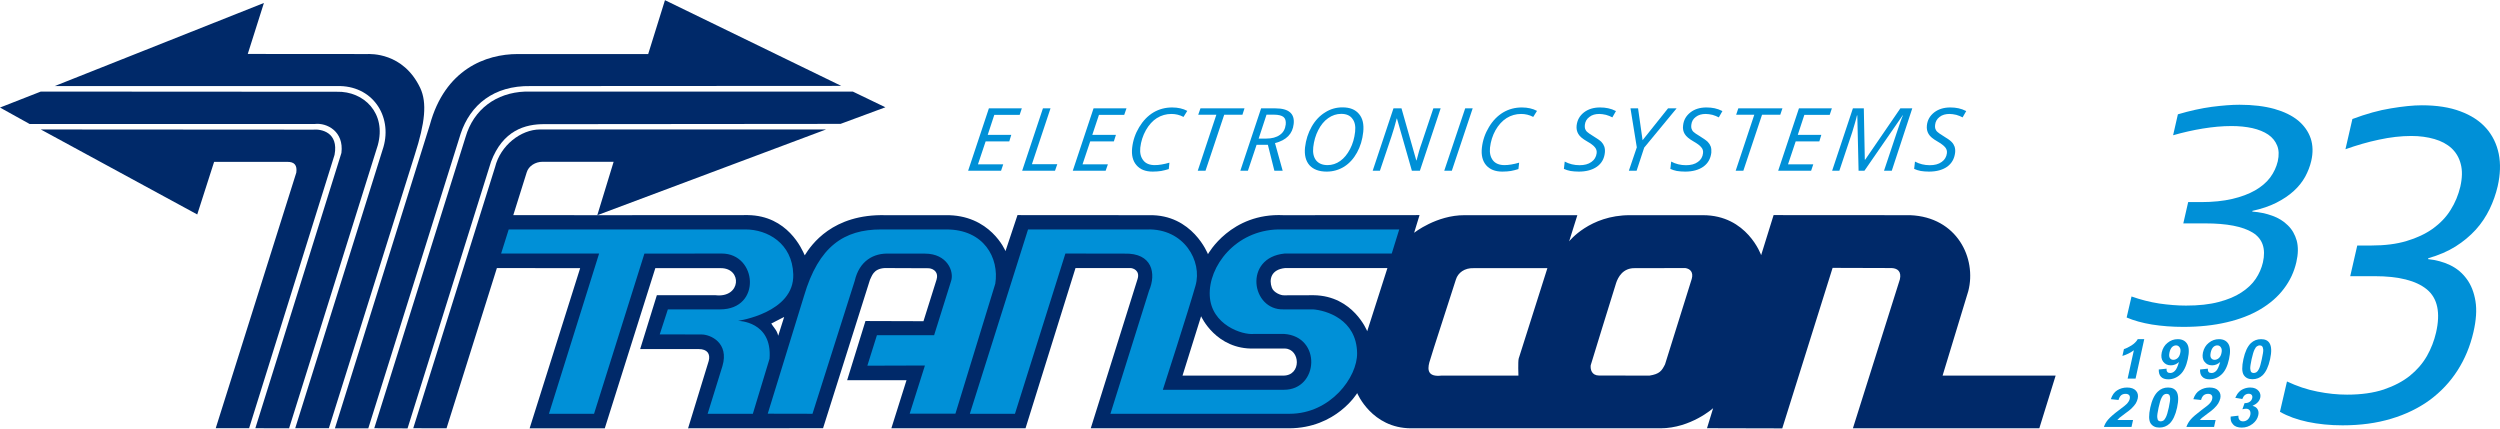
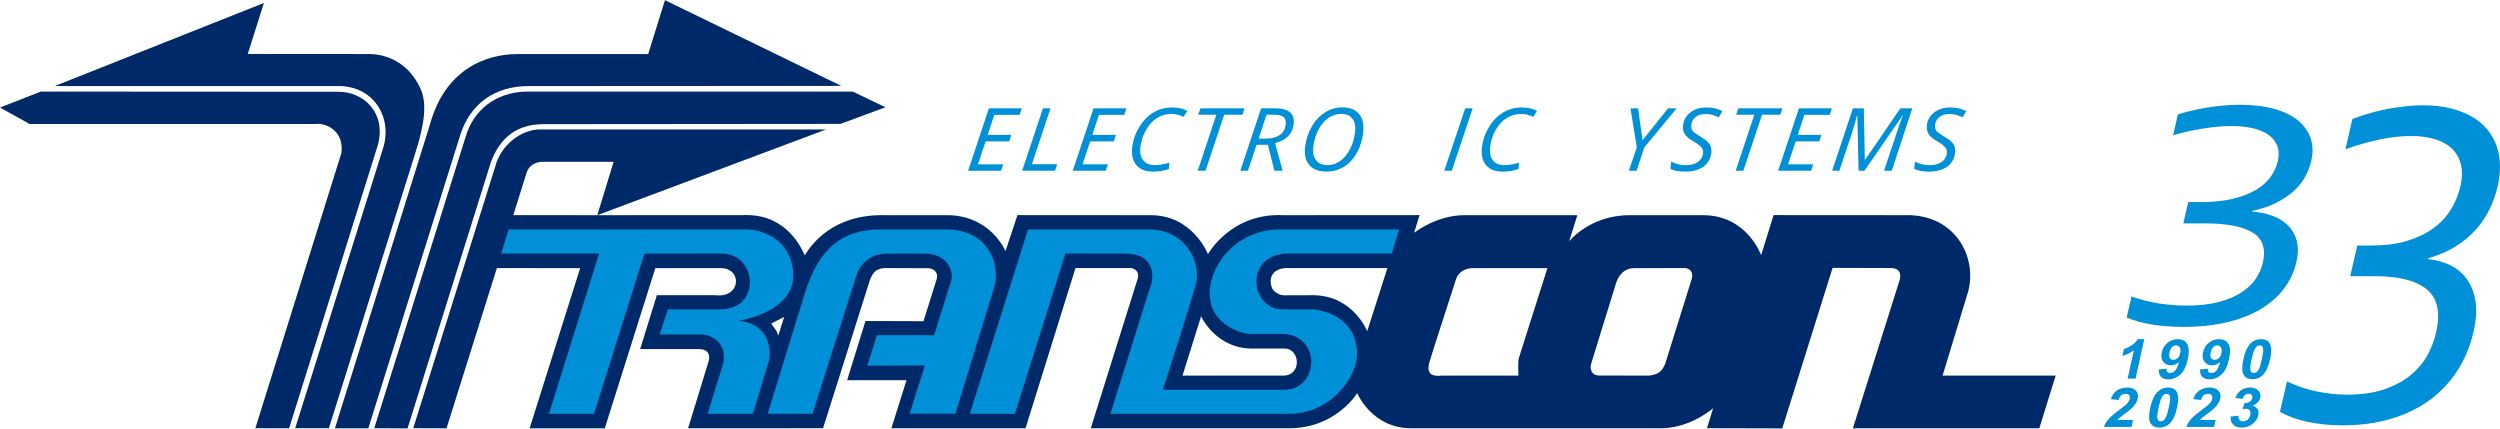
<svg xmlns="http://www.w3.org/2000/svg" xml:space="preserve" width="280px" height="48px" version="1.1" style="shape-rendering:geometricPrecision; text-rendering:geometricPrecision; image-rendering:optimizeQuality; fill-rule:evenodd; clip-rule:evenodd" viewBox="0 0 277.08 47.46">
  <defs>
    <style type="text/css">
   
    .fil1 {fill:#002969}
    .fil2 {fill:#0090D7}
    .fil0 {fill:#0090D7;fill-rule:nonzero}
   
  </style>
  </defs>
  <g id="Vrstva_x0020_1">
    <g id="_105553280028160">
      <path class="fil0" d="M236.69 41.94l-0.88 0 0.69 -3.14c-0.38,0.28 -0.8,0.49 -1.27,0.63l0.17 -0.76c0.24,-0.07 0.52,-0.21 0.83,-0.4 0.31,-0.2 0.55,-0.43 0.7,-0.7l0.72 0 -0.96 4.37z" />
      <path id="_1" class="fil0" d="M239.26 40.93l0.87 -0.09c-0.02,0.17 0.01,0.29 0.09,0.37 0.06,0.08 0.17,0.11 0.31,0.11 0.18,0 0.35,-0.07 0.51,-0.23 0.17,-0.16 0.32,-0.49 0.46,-0.99 -0.27,0.25 -0.57,0.37 -0.9,0.37 -0.36,0 -0.64,-0.13 -0.85,-0.4 -0.2,-0.26 -0.25,-0.6 -0.16,-1.03 0.1,-0.44 0.31,-0.8 0.64,-1.06 0.34,-0.28 0.71,-0.41 1.14,-0.41 0.47,0 0.81,0.17 1.03,0.51 0.22,0.35 0.25,0.91 0.08,1.69 -0.17,0.79 -0.45,1.37 -0.84,1.72 -0.38,0.35 -0.83,0.53 -1.32,0.53 -0.36,0 -0.63,-0.09 -0.81,-0.28 -0.18,-0.18 -0.26,-0.45 -0.25,-0.81zm2.38 -1.82c0.06,-0.27 0.04,-0.48 -0.06,-0.62 -0.1,-0.15 -0.23,-0.23 -0.4,-0.23 -0.16,0 -0.31,0.06 -0.44,0.18 -0.13,0.13 -0.23,0.33 -0.29,0.6 -0.06,0.29 -0.05,0.49 0.04,0.62 0.08,0.13 0.22,0.2 0.39,0.2 0.17,0 0.33,-0.07 0.47,-0.19 0.14,-0.13 0.24,-0.31 0.29,-0.56z" />
      <path id="_2" class="fil0" d="M243.84 40.93l0.86 -0.09c-0.01,0.17 0.02,0.29 0.09,0.37 0.06,0.08 0.17,0.11 0.32,0.11 0.18,0 0.35,-0.07 0.51,-0.23 0.16,-0.16 0.31,-0.49 0.45,-0.99 -0.27,0.25 -0.57,0.37 -0.9,0.37 -0.36,0 -0.64,-0.13 -0.84,-0.4 -0.21,-0.26 -0.26,-0.6 -0.17,-1.03 0.1,-0.44 0.31,-0.8 0.64,-1.06 0.34,-0.28 0.72,-0.41 1.14,-0.41 0.47,0 0.81,0.17 1.03,0.51 0.22,0.35 0.25,0.91 0.08,1.69 -0.17,0.79 -0.45,1.37 -0.84,1.72 -0.38,0.35 -0.83,0.53 -1.32,0.53 -0.35,0 -0.63,-0.09 -0.8,-0.28 -0.19,-0.18 -0.27,-0.45 -0.25,-0.81zm2.37 -1.82c0.06,-0.27 0.04,-0.48 -0.06,-0.62 -0.09,-0.15 -0.22,-0.23 -0.4,-0.23 -0.16,0 -0.31,0.06 -0.44,0.18 -0.13,0.13 -0.23,0.33 -0.29,0.6 -0.06,0.29 -0.05,0.49 0.04,0.62 0.09,0.13 0.22,0.2 0.39,0.2 0.17,0 0.33,-0.07 0.47,-0.19 0.14,-0.13 0.24,-0.31 0.29,-0.56z" />
      <path id="_3" class="fil0" d="M250.6 37.57c0.45,0 0.76,0.15 0.94,0.45 0.22,0.36 0.24,0.95 0.06,1.77 -0.18,0.82 -0.46,1.42 -0.83,1.78 -0.31,0.3 -0.69,0.44 -1.14,0.44 -0.44,0 -0.76,-0.16 -0.96,-0.48 -0.2,-0.33 -0.21,-0.91 -0.03,-1.74 0.18,-0.82 0.45,-1.41 0.83,-1.78 0.31,-0.29 0.69,-0.44 1.13,-0.44zm-0.15 0.69c-0.1,0 -0.21,0.03 -0.3,0.1 -0.1,0.06 -0.19,0.18 -0.27,0.35 -0.11,0.21 -0.21,0.57 -0.33,1.08 -0.11,0.51 -0.16,0.87 -0.15,1.05 0.02,0.19 0.05,0.32 0.12,0.39 0.07,0.06 0.16,0.09 0.26,0.09 0.11,0 0.21,-0.03 0.31,-0.09 0.1,-0.07 0.19,-0.18 0.27,-0.35 0.11,-0.21 0.21,-0.58 0.32,-1.09 0.11,-0.51 0.17,-0.86 0.16,-1.05 -0.02,-0.19 -0.06,-0.32 -0.13,-0.38 -0.06,-0.07 -0.15,-0.1 -0.26,-0.1z" />
      <path id="_4" class="fil0" d="M236.41 46.53l-0.17 0.77 -3.06 0c0.09,-0.29 0.25,-0.57 0.48,-0.83 0.22,-0.26 0.62,-0.61 1.21,-1.05 0.47,-0.34 0.76,-0.58 0.88,-0.71 0.15,-0.17 0.25,-0.34 0.29,-0.51 0.04,-0.18 0.02,-0.33 -0.06,-0.42 -0.09,-0.11 -0.23,-0.15 -0.41,-0.15 -0.18,0 -0.34,0.05 -0.47,0.15 -0.13,0.11 -0.23,0.28 -0.3,0.53l-0.85 -0.09c0.15,-0.46 0.39,-0.79 0.7,-0.98 0.32,-0.2 0.68,-0.31 1.1,-0.31 0.44,0 0.77,0.12 0.98,0.35 0.21,0.23 0.27,0.52 0.2,0.86 -0.04,0.2 -0.12,0.38 -0.23,0.57 -0.12,0.17 -0.27,0.36 -0.47,0.55 -0.14,0.13 -0.37,0.32 -0.7,0.55 -0.33,0.25 -0.54,0.4 -0.63,0.48 -0.09,0.08 -0.16,0.16 -0.23,0.24l1.74 0z" />
      <path id="_5" class="fil0" d="M240.29 42.93c0.44,0 0.75,0.15 0.94,0.45 0.22,0.36 0.24,0.95 0.06,1.78 -0.18,0.82 -0.46,1.41 -0.83,1.77 -0.32,0.3 -0.69,0.44 -1.14,0.44 -0.44,0 -0.76,-0.16 -0.97,-0.48 -0.2,-0.33 -0.21,-0.91 -0.03,-1.74 0.18,-0.82 0.46,-1.41 0.84,-1.77 0.31,-0.3 0.69,-0.45 1.13,-0.45zm-0.15 0.7c-0.11,0 -0.21,0.03 -0.31,0.09 -0.09,0.06 -0.18,0.18 -0.26,0.35 -0.11,0.21 -0.22,0.58 -0.33,1.09 -0.11,0.51 -0.16,0.86 -0.15,1.05 0.02,0.19 0.05,0.31 0.12,0.38 0.07,0.06 0.16,0.09 0.26,0.09 0.11,0 0.21,-0.03 0.31,-0.09 0.09,-0.07 0.18,-0.18 0.26,-0.35 0.11,-0.21 0.22,-0.57 0.33,-1.08 0.11,-0.51 0.16,-0.87 0.15,-1.05 -0.01,-0.2 -0.06,-0.33 -0.12,-0.39 -0.07,-0.06 -0.16,-0.09 -0.26,-0.09z" />
      <path id="_6" class="fil0" d="M245.56 46.53l-0.17 0.77 -3.07 0c0.1,-0.29 0.26,-0.57 0.48,-0.83 0.22,-0.26 0.63,-0.61 1.21,-1.05 0.47,-0.34 0.77,-0.58 0.88,-0.71 0.16,-0.17 0.26,-0.34 0.29,-0.51 0.04,-0.18 0.02,-0.33 -0.06,-0.42 -0.08,-0.11 -0.22,-0.15 -0.4,-0.15 -0.18,0 -0.34,0.05 -0.47,0.15 -0.13,0.11 -0.24,0.28 -0.3,0.53l-0.86 -0.09c0.15,-0.46 0.39,-0.79 0.71,-0.98 0.32,-0.2 0.68,-0.31 1.09,-0.31 0.45,0 0.78,0.12 0.98,0.35 0.22,0.23 0.28,0.52 0.21,0.86 -0.05,0.2 -0.13,0.38 -0.24,0.57 -0.11,0.17 -0.27,0.36 -0.47,0.55 -0.13,0.13 -0.37,0.32 -0.69,0.55 -0.33,0.25 -0.54,0.4 -0.63,0.48 -0.09,0.08 -0.17,0.16 -0.23,0.24l1.74 0z" />
      <path id="_7" class="fil0" d="M247.23 46.15l0.86 -0.1c-0.01,0.21 0.02,0.36 0.12,0.47 0.09,0.11 0.23,0.16 0.39,0.16 0.18,0 0.35,-0.06 0.51,-0.19 0.14,-0.13 0.25,-0.31 0.3,-0.53 0.04,-0.21 0.01,-0.38 -0.07,-0.5 -0.1,-0.12 -0.23,-0.18 -0.4,-0.18 -0.11,0 -0.25,0.02 -0.41,0.06l0.24 -0.68c0.23,0 0.42,-0.04 0.57,-0.15 0.15,-0.1 0.24,-0.24 0.28,-0.41 0.03,-0.15 0.01,-0.26 -0.06,-0.35 -0.08,-0.09 -0.19,-0.13 -0.33,-0.13 -0.16,0 -0.3,0.05 -0.42,0.14 -0.13,0.11 -0.22,0.25 -0.29,0.44l-0.78 -0.13c0.12,-0.26 0.25,-0.48 0.4,-0.63 0.14,-0.16 0.33,-0.28 0.55,-0.37 0.22,-0.09 0.46,-0.14 0.71,-0.14 0.43,0 0.74,0.14 0.95,0.4 0.16,0.21 0.22,0.45 0.16,0.72 -0.08,0.38 -0.37,0.69 -0.86,0.91 0.25,0.06 0.44,0.18 0.55,0.36 0.12,0.19 0.15,0.41 0.09,0.68 -0.08,0.38 -0.3,0.71 -0.65,0.97 -0.35,0.27 -0.75,0.4 -1.18,0.4 -0.41,0 -0.74,-0.1 -0.95,-0.34 -0.23,-0.22 -0.32,-0.52 -0.28,-0.88z" />
      <g>
        <path class="fil1" d="M153.77 29.69l-11.34 0c-1.59,0.16 -1.79,1.3 -1.47,2.17 0.19,0.55 1.03,0.89 1.39,0.85l3.25 -0.01c4.39,0.06 5.93,3.99 5.93,3.99l2.24 -7zm-87.57 -5.86l1.81 -5.92 -7.88 0c-0.78,0 -1.54,0.46 -1.75,1.16l-1.49 4.75 9.31 0.01zm120.59 5.86l-5.57 0.01c-1.37,-0.04 -1.9,1.04 -2.1,1.64 -0.4,1.23 -2.82,9.13 -2.82,9.13 -0.05,0.49 0.13,1.12 0.91,1.13l5.61 0.01c1.12,-0.18 1.36,-0.53 1.72,-1.25l2.96 -9.47c0.21,-0.75 -0.18,-1.12 -0.71,-1.2zm-15.29 0.01l-8.16 0c-1.02,-0.04 -1.75,0.51 -1.98,1.26 -0.22,0.75 -2.72,8.35 -2.95,9.21 -0.22,0.85 -0.12,1.6 1.34,1.44l8.54 0c0,0 -0.06,-1.54 0.03,-1.89l3.18 -10.02zm-38.38 5.33l-2.06 6.58 11.17 0c2.05,0 1.89,-2.94 0.19,-3l-3.41 0c-4.24,0.13 -5.89,-3.58 -5.89,-3.58zm-41.57 -20.7l-25.35 9.5 16.69 -0.01c4.4,0.06 6,3.78 6.3,4.46 0.72,-1.16 3.08,-4.61 8.97,-4.45l6.58 0c5.02,-0.11 6.7,3.98 6.7,3.98l1.33 -3.99 14.58 0.01c4.82,-0.11 6.53,4.32 6.53,4.32 0,0 2.53,-4.61 8.38,-4.32l15.07 -0.01 -0.6 1.96c0,0 2.48,-1.96 5.58,-1.95l12.51 0 -0.91 2.9c0,0 2.28,-2.91 6.74,-2.9l8.08 0c4.91,-0.01 6.46,4.43 6.46,4.43l1.38 -4.44 15.14 0.01c5.2,0.21 7.38,4.78 6.44,8.41l-2.85 9.37 12.53 0 -1.81 5.84 -20.66 0 5.21 -16.52c0.18,-0.85 -0.24,-1.2 -0.9,-1.24l-6.56 -0.02 -5.58 17.79 -8.34 -0.02 0.68 -2.22c0,0 -2.47,2.22 -5.83,2.23l-27.65 0c-4.36,-0.01 -5.97,-3.9 -5.97,-3.9 0,0 -2.33,3.89 -7.56,3.9l-21.97 0 5.18 -16.52c0.32,-0.98 -0.51,-1.24 -0.78,-1.24l-6.09 0 -5.54 17.76 -14.87 0 1.68 -5.33 -6.58 0 2.03 -6.56 6.43 0.02 1.45 -4.61c0.24,-0.77 -0.27,-1.2 -0.85,-1.26l-4.9 -0.02c-1.3,0.08 -1.43,0.96 -1.63,1.3l-5.2 16.45 -14.96 0.01 2.29 -7.47c0.2,-0.78 -0.16,-1.31 -1.1,-1.31l-6.5 0 1.85 -5.97 6.5 0c2.85,0.33 2.99,-3.01 0.58,-3l-7.25 0 -5.6 17.75 -8.33 0 5.6 -17.75 -9.23 -0.01 -5.58 17.76 -3.69 -0.01 9.07 -28.94c0.59,-2.4 2.86,-4.17 4.98,-4.17l31.7 0 0 0zm-5.02 20.97l-1.05 0.54c0,0 0.23,0.35 0.46,0.65 0.22,0.29 0.31,0.7 0.31,0.7l0.66 -2.08 -0.38 0.19z" />
      </g>
      <path class="fil1" d="M73.7 0l19.54 9.5 -34.44 0.02c-4.11,-0.07 -6.68,2.11 -7.74,5.27l-10.24 32.66 -3.7 0 10.52 -33.63c1.67,-6.15 6.19,-7.85 9.74,-7.85l14.46 0 1.86 -5.97z" />
-       <path class="fil1" d="M4.52 14.33l30.17 0.02c0.9,-0.09 2.86,0.28 2.39,2.79l-9.47 30.3 -3.7 0 8.93 -28.33c0.11,-0.81 -0.2,-1.2 -1,-1.19l-8.11 0 -1.87 5.83 -17.34 -9.42z" />
      <path class="fil1" d="M4.52 10.13l32.81 0.02c3.01,-0.08 5.52,2.38 4.54,5.93l-9.83 31.37 -3.74 -0.01c0,0 9.55,-30.53 9.54,-30.51 0.3,-2.4 -1.63,-3.36 -2.93,-3.21l-31.63 0 -3.28 -1.82 4.52 -1.77z" />
      <path class="fil1" d="M29.25 0.31l-1.79 5.65 13.23 0.01c0.31,0 3.99,-0.23 5.89,3.77 0.76,1.64 0.53,3.85 -0.6,7.36l-9.53 30.34 -3.73 0c0,0 9.81,-31.25 9.78,-31.17 0.99,-3.44 -1.23,-6.87 -5.16,-6.75l-31.28 0 23.19 -9.21z" />
      <path class="fil1" d="M94.52 10.13l3.61 1.74 -4.97 1.84 -32.75 0.03c-2.23,-0.03 -4.69,0.71 -5.99,4.17l-9.25 29.55 -3.69 -0.02 10.12 -32.27c0.89,-3.07 3.39,-4.92 6.61,-5.04l36.31 0z" />
      <path class="fil0" d="M110.95 18.9l-3.65 0 2.3 -6.91 3.65 0 -0.24 0.72 -2.81 0 -0.73 2.22 2.61 0 -0.22 0.72 -2.62 0 -0.85 2.54 2.8 0 -0.24 0.71z" />
      <path id="_1_0" class="fil0" d="M113.29 18.9l2.3 -6.91 0.84 0 -2.06 6.19 2.81 0 -0.25 0.72 -3.64 0z" />
      <path id="_2_1" class="fil0" d="M122.54 18.9l-3.64 0 2.3 -6.91 3.65 0 -0.25 0.72 -2.8 0 -0.74 2.22 2.62 0 -0.23 0.72 -2.62 0 -0.85 2.54 2.81 0 -0.25 0.71z" />
      <path id="_3_2" class="fil0" d="M129.83 12.61c-0.58,0 -1.11,0.15 -1.6,0.45 -0.49,0.31 -0.89,0.76 -1.23,1.35 -0.33,0.59 -0.54,1.24 -0.62,1.93 -0.06,0.6 0.05,1.06 0.34,1.42 0.27,0.35 0.7,0.52 1.27,0.52 0.46,0 0.99,-0.09 1.62,-0.27l-0.07 0.71c-0.3,0.09 -0.58,0.16 -0.84,0.21 -0.26,0.04 -0.58,0.07 -0.94,0.07 -0.81,0 -1.4,-0.24 -1.8,-0.71 -0.41,-0.47 -0.57,-1.11 -0.48,-1.93 0.09,-0.82 0.35,-1.58 0.78,-2.29 0.43,-0.71 0.95,-1.25 1.58,-1.63 0.63,-0.37 1.33,-0.55 2.07,-0.55 0.65,0 1.21,0.13 1.68,0.38l-0.42 0.67c-0.43,-0.23 -0.87,-0.33 -1.34,-0.33z" />
      <path id="_4_3" class="fil0" d="M133.61 18.9l-0.86 0 2.06 -6.2 -2.01 0 0.25 -0.71 4.88 0 -0.23 0.71 -2.02 0 -2.07 6.2z" />
      <path id="_5_4" class="fil0" d="M139.27 16.03l-0.96 2.87 -0.84 0 2.3 -6.91 1.59 0c1.47,0 2.15,0.58 2.02,1.73 -0.12,1.1 -0.81,1.8 -2.07,2.12l0.85 3.06 -0.92 0 -0.72 -2.87 -1.25 0zm1.1 -3.34c-0.51,1.56 -0.8,2.44 -0.87,2.65l0.83 0c0.64,0 1.15,-0.14 1.52,-0.41 0.38,-0.26 0.59,-0.65 0.65,-1.15 0.04,-0.38 -0.04,-0.66 -0.24,-0.83 -0.21,-0.17 -0.57,-0.26 -1.06,-0.26l-0.83 0z" />
      <path id="_6_5" class="fil0" d="M151.09 14.61c-0.09,0.85 -0.32,1.61 -0.69,2.28 -0.37,0.67 -0.84,1.19 -1.42,1.56 -0.58,0.36 -1.23,0.55 -1.94,0.55 -0.85,0 -1.48,-0.24 -1.91,-0.71 -0.41,-0.47 -0.58,-1.13 -0.49,-1.98 0.1,-0.84 0.34,-1.59 0.73,-2.28 0.39,-0.69 0.89,-1.22 1.49,-1.59 0.59,-0.38 1.24,-0.56 1.93,-0.56 0.82,0 1.42,0.24 1.83,0.73 0.41,0.48 0.56,1.15 0.47,2zm-2.44 -2.01c-0.52,0 -1,0.16 -1.44,0.47 -0.46,0.32 -0.82,0.77 -1.11,1.34 -0.29,0.56 -0.47,1.19 -0.55,1.88 -0.07,0.63 0.04,1.11 0.32,1.47 0.29,0.35 0.71,0.52 1.27,0.52 0.49,0 0.97,-0.15 1.4,-0.46 0.43,-0.3 0.79,-0.75 1.09,-1.32 0.3,-0.57 0.48,-1.21 0.56,-1.91 0.07,-0.63 -0.03,-1.11 -0.31,-1.46 -0.26,-0.36 -0.68,-0.53 -1.23,-0.53z" />
-       <path id="_7_6" class="fil0" d="M157.37 18.9l-0.89 0 -1.65 -5.78 -0.03 0c-0.18,0.7 -0.37,1.36 -0.58,1.98l-1.28 3.8 -0.8 0 2.3 -6.91 0.89 0 1.64 5.77 0.03 0c0.18,-0.71 0.36,-1.35 0.57,-1.92l1.29 -3.85 0.81 0 -2.3 6.91z" />
      <path id="_8" class="fil0" d="M160.07 18.9l2.32 -6.91 0.83 0 -2.31 6.91 -0.84 0z" />
      <path id="_9" class="fil0" d="M168.59 12.61c-0.58,0 -1.11,0.15 -1.6,0.45 -0.49,0.31 -0.9,0.76 -1.24,1.35 -0.33,0.59 -0.53,1.24 -0.61,1.93 -0.06,0.6 0.05,1.06 0.33,1.42 0.28,0.35 0.71,0.52 1.28,0.52 0.45,0 0.99,-0.09 1.62,-0.27l-0.08 0.71c-0.29,0.09 -0.57,0.16 -0.83,0.21 -0.26,0.04 -0.58,0.07 -0.95,0.07 -0.8,0 -1.39,-0.24 -1.8,-0.71 -0.4,-0.47 -0.56,-1.11 -0.47,-1.93 0.09,-0.82 0.35,-1.58 0.78,-2.29 0.42,-0.71 0.95,-1.25 1.58,-1.63 0.63,-0.37 1.32,-0.55 2.07,-0.55 0.65,0 1.21,0.13 1.68,0.38l-0.42 0.67c-0.43,-0.23 -0.88,-0.33 -1.34,-0.33z" />
-       <path id="_10" class="fil0" d="M177.87 16.9c-0.07,0.67 -0.36,1.18 -0.87,1.55 -0.51,0.36 -1.18,0.55 -2.02,0.55 -0.35,0 -0.66,-0.03 -0.92,-0.07 -0.26,-0.05 -0.51,-0.13 -0.73,-0.23l0.09 -0.81c0.51,0.27 1.06,0.4 1.64,0.4 0.54,0 0.98,-0.11 1.32,-0.36 0.33,-0.23 0.53,-0.56 0.58,-0.97 0.03,-0.26 -0.04,-0.47 -0.19,-0.65 -0.15,-0.2 -0.45,-0.42 -0.89,-0.67 -0.47,-0.27 -0.79,-0.53 -0.95,-0.81 -0.16,-0.27 -0.23,-0.58 -0.19,-0.94 0.07,-0.6 0.33,-1.07 0.81,-1.45 0.48,-0.37 1.08,-0.55 1.79,-0.55 0.32,0 0.63,0.03 0.9,0.09 0.28,0.06 0.57,0.16 0.86,0.31l-0.4 0.7c-0.21,-0.11 -0.44,-0.21 -0.7,-0.28 -0.27,-0.06 -0.52,-0.1 -0.74,-0.1 -0.45,0 -0.81,0.1 -1.1,0.33 -0.3,0.22 -0.47,0.51 -0.51,0.89 -0.02,0.17 0,0.32 0.03,0.43 0.05,0.13 0.12,0.25 0.24,0.35 0.11,0.11 0.33,0.25 0.65,0.45 0.46,0.28 0.76,0.49 0.92,0.65 0.15,0.16 0.25,0.33 0.32,0.52 0.06,0.19 0.09,0.42 0.06,0.67z" />
      <path id="_11" class="fil0" d="M182.05 15.52l2.82 -3.53 0.95 0 -3.59 4.35 -0.84 2.56 -0.86 0 0.88 -2.59 -0.7 -4.32 0.84 0 0.5 3.53z" />
      <path id="_12" class="fil0" d="M189.67 16.9c-0.08,0.67 -0.37,1.18 -0.88,1.55 -0.51,0.36 -1.18,0.55 -2.02,0.55 -0.35,0 -0.66,-0.03 -0.92,-0.07 -0.26,-0.05 -0.5,-0.13 -0.72,-0.23l0.09 -0.81c0.51,0.27 1.05,0.4 1.64,0.4 0.54,0 0.98,-0.11 1.32,-0.36 0.33,-0.23 0.53,-0.56 0.57,-0.97 0.03,-0.26 -0.03,-0.47 -0.19,-0.65 -0.15,-0.2 -0.45,-0.42 -0.89,-0.67 -0.47,-0.27 -0.78,-0.53 -0.95,-0.81 -0.16,-0.27 -0.23,-0.58 -0.18,-0.94 0.06,-0.6 0.33,-1.07 0.81,-1.45 0.47,-0.37 1.07,-0.55 1.78,-0.55 0.33,0 0.63,0.03 0.91,0.09 0.28,0.06 0.56,0.16 0.86,0.31l-0.4 0.7c-0.22,-0.11 -0.45,-0.21 -0.7,-0.28 -0.27,-0.06 -0.52,-0.1 -0.75,-0.1 -0.44,0 -0.81,0.1 -1.1,0.33 -0.3,0.22 -0.46,0.51 -0.5,0.89 -0.02,0.17 -0.01,0.32 0.03,0.43 0.05,0.13 0.11,0.25 0.23,0.35 0.11,0.11 0.33,0.25 0.66,0.45 0.45,0.28 0.75,0.49 0.91,0.65 0.15,0.16 0.26,0.33 0.33,0.52 0.06,0.19 0.08,0.42 0.06,0.67z" />
      <path id="_13" class="fil0" d="M193.22 18.9l-0.85 0 2.06 -6.2 -2.01 0 0.24 -0.71 4.89 0 -0.24 0.71 -2.02 0 -2.07 6.2z" />
      <path id="_14" class="fil0" d="M200.73 18.9l-3.65 0 2.3 -6.91 3.65 0 -0.24 0.72 -2.81 0 -0.73 2.22 2.61 0 -0.22 0.72 -2.62 0 -0.85 2.54 2.8 0 -0.24 0.71z" />
      <path id="_15" class="fil0" d="M205.99 18.9l-0.14 -6.13 -0.04 0c-0.05,0.23 -0.13,0.54 -0.25,0.94 -0.11,0.39 -0.21,0.71 -0.28,0.94l-1.42 4.25 -0.8 0 2.3 -6.91 1.21 0 0.11 5.69 0.04 0 3.9 -5.69 1.32 0 -2.27 6.91 -0.86 0c0.62,-1.86 1.09,-3.28 1.43,-4.28 0.33,-1 0.55,-1.62 0.67,-1.86l-0.03 0 -4.24 6.14 -0.65 0z" />
      <path id="_16" class="fil0" d="M216.69 16.9c-0.08,0.67 -0.37,1.18 -0.87,1.55 -0.51,0.36 -1.18,0.55 -2.03,0.55 -0.34,0 -0.65,-0.03 -0.91,-0.07 -0.26,-0.05 -0.51,-0.13 -0.73,-0.23l0.09 -0.81c0.51,0.27 1.05,0.4 1.64,0.4 0.54,0 0.98,-0.11 1.32,-0.36 0.33,-0.23 0.53,-0.56 0.58,-0.97 0.03,-0.26 -0.04,-0.47 -0.19,-0.65 -0.16,-0.2 -0.46,-0.42 -0.89,-0.67 -0.47,-0.27 -0.79,-0.53 -0.95,-0.81 -0.16,-0.27 -0.23,-0.58 -0.19,-0.94 0.06,-0.6 0.33,-1.07 0.81,-1.45 0.48,-0.37 1.08,-0.55 1.79,-0.55 0.32,0 0.62,0.03 0.9,0.09 0.28,0.06 0.56,0.16 0.86,0.31l-0.4 0.7c-0.21,-0.11 -0.44,-0.21 -0.7,-0.28 -0.27,-0.06 -0.52,-0.1 -0.74,-0.1 -0.45,0 -0.82,0.1 -1.11,0.33 -0.29,0.22 -0.46,0.51 -0.5,0.89 -0.02,0.17 -0.01,0.32 0.03,0.43 0.05,0.13 0.12,0.25 0.24,0.35 0.11,0.11 0.33,0.25 0.65,0.45 0.46,0.28 0.76,0.49 0.91,0.65 0.16,0.16 0.26,0.33 0.33,0.52 0.06,0.19 0.09,0.42 0.06,0.67z" />
      <path class="fil2" d="M112.49 45.84l5.59 -17.76 6.54 0.01c3.1,-0.09 3.55,2.21 2.73,4.11l-4.28 13.64 19.88 0c4.51,-0.01 7.5,-4.05 7.46,-6.72 -0.05,-3.78 -3.48,-4.75 -4.88,-4.85l-3.25 0c-3.6,0.13 -4.5,-5.74 0.11,-6.19l11.86 0 0.83 -2.67 -13.41 0c-4.74,0.1 -7.76,4.1 -7.59,7.35 0.16,3.23 3.62,4.38 4.91,4.23l3.32 0c4.2,0.28 3.85,6.19 0,6.19l-13.43 0c0,0 2.85,-8.81 3.62,-11.54 0.78,-2.71 -1.27,-6.35 -5.36,-6.23l-13.2 0 -6.45 20.43 5 0zm-22.44 0l4.68 -14.73c0.51,-2.22 2.1,-3.11 3.85,-3.02l3.95 0c2.45,0.01 3.24,1.97 2.88,3.04l-1.88 6 -6.34 0 -1.06 3.38 6.38 -0.02 -1.69 5.34 5.07 0 4.42 -14.41c0.45,-2.86 -1.26,-6.01 -5.42,-6.01l-7.25 0c-4.07,0 -6.9,1.84 -8.53,7.37l-4.02 13.05 4.96 0.01zm-33.67 -20.43l-0.84 2.67 10.86 0 -5.56 17.76 5 0 5.58 -17.75 8.57 -0.01c3.94,0 4.45,6.19 -0.18,6.19l-5.79 0 -0.9 2.77 4.61 0.01c1.02,-0.01 3.1,0.93 2.34,3.5l-1.64 5.29 5.01 0 1.85 -6.1c0.33,-4.18 -3.5,-4.2 -3.5,-4.2 0,0 6.26,-0.88 6.13,-5.15 -0.1,-3.47 -2.89,-4.98 -5.28,-4.98l-26.26 0z" />
      <path class="fil0" d="M269.11 28.7c0.88,0.09 1.7,0.31 2.43,0.66 0.75,0.36 1.36,0.87 1.85,1.54 0.49,0.66 0.81,1.48 0.97,2.45 0.16,0.97 0.08,2.12 -0.22,3.42 -0.36,1.57 -0.95,2.99 -1.77,4.27 -0.82,1.28 -1.85,2.37 -3.08,3.28 -1.23,0.89 -2.65,1.59 -4.27,2.07 -1.62,0.49 -3.41,0.73 -5.39,0.73 -1.38,0 -2.67,-0.13 -3.86,-0.38 -1.19,-0.25 -2.22,-0.63 -3.08,-1.12l0.78 -3.36c1.11,0.52 2.22,0.9 3.37,1.12 1.14,0.23 2.24,0.34 3.29,0.34 1.56,0 2.92,-0.19 4.07,-0.57 1.14,-0.39 2.1,-0.89 2.89,-1.52 0.79,-0.64 1.41,-1.36 1.89,-2.19 0.47,-0.83 0.8,-1.69 1.01,-2.59 0.51,-2.21 0.17,-3.81 -1.01,-4.79 -1.19,-0.98 -3.12,-1.47 -5.79,-1.47l-2.71 0 0.78 -3.4 1.59 0c1.46,0 2.76,-0.16 3.88,-0.5 1.12,-0.33 2.09,-0.79 2.91,-1.37 0.82,-0.6 1.48,-1.28 1.97,-2.08 0.5,-0.79 0.85,-1.65 1.07,-2.56 0.22,-0.98 0.24,-1.82 0.05,-2.52 -0.18,-0.71 -0.53,-1.29 -1.02,-1.75 -0.5,-0.46 -1.14,-0.8 -1.9,-1.02 -0.76,-0.22 -1.62,-0.34 -2.55,-0.34 -1.16,0 -2.36,0.14 -3.6,0.41 -1.24,0.26 -2.47,0.62 -3.71,1.06l0.77 -3.35c1.53,-0.57 2.95,-0.97 4.27,-1.18 1.32,-0.22 2.46,-0.34 3.43,-0.34 1.66,0 3.08,0.22 4.27,0.67 1.19,0.44 2.14,1.06 2.85,1.86 0.71,0.8 1.17,1.75 1.4,2.85 0.22,1.09 0.18,2.28 -0.12,3.6 -0.2,0.86 -0.5,1.71 -0.89,2.52 -0.4,0.82 -0.9,1.58 -1.53,2.28 -0.64,0.7 -1.38,1.32 -2.25,1.87 -0.86,0.54 -1.87,0.97 -3.02,1.3l-0.02 0.1z" />
      <path class="fil0" d="M249.63 23.43c0.79,0.06 1.53,0.21 2.21,0.46 0.68,0.24 1.26,0.6 1.72,1.06 0.48,0.46 0.8,1.03 0.99,1.7 0.18,0.68 0.17,1.47 -0.04,2.38 -0.25,1.09 -0.71,2.07 -1.39,2.96 -0.67,0.89 -1.54,1.64 -2.6,2.27 -1.06,0.63 -2.31,1.11 -3.73,1.44 -1.43,0.34 -3.03,0.51 -4.8,0.51 -1.24,0 -2.4,-0.09 -3.48,-0.26 -1.08,-0.18 -2.02,-0.44 -2.81,-0.78l0.54 -2.33c1.02,0.36 2.04,0.62 3.07,0.78 1.04,0.15 2.03,0.23 2.97,0.23 1.4,0 2.61,-0.13 3.62,-0.4 1.01,-0.26 1.84,-0.61 2.51,-1.05 0.68,-0.44 1.21,-0.94 1.6,-1.52 0.38,-0.57 0.64,-1.17 0.79,-1.8 0.35,-1.53 -0.03,-2.64 -1.13,-3.32 -1.11,-0.68 -2.86,-1.02 -5.26,-1.02l-2.43 0 0.54 -2.36 1.42 0c1.32,0 2.47,-0.12 3.46,-0.35 0.99,-0.23 1.84,-0.55 2.54,-0.95 0.71,-0.41 1.27,-0.89 1.68,-1.44 0.4,-0.55 0.68,-1.15 0.83,-1.78 0.15,-0.68 0.13,-1.26 -0.07,-1.75 -0.2,-0.49 -0.53,-0.9 -1,-1.22 -0.46,-0.31 -1.05,-0.55 -1.75,-0.71 -0.69,-0.15 -1.46,-0.23 -2.3,-0.23 -1.04,0 -2.1,0.1 -3.2,0.28 -1.1,0.18 -2.19,0.43 -3.28,0.74l0.53 -2.32c1.35,-0.4 2.6,-0.67 3.77,-0.83 1.18,-0.15 2.2,-0.23 3.06,-0.23 1.49,0 2.77,0.16 3.86,0.46 1.09,0.31 1.97,0.74 2.65,1.3 0.66,0.56 1.12,1.21 1.38,1.97 0.25,0.76 0.27,1.59 0.06,2.5 -0.14,0.6 -0.37,1.19 -0.68,1.76 -0.32,0.57 -0.73,1.09 -1.27,1.58 -0.53,0.48 -1.17,0.91 -1.92,1.29 -0.75,0.38 -1.64,0.68 -2.65,0.9l-0.01 0.08z" />
    </g>
  </g>
</svg>